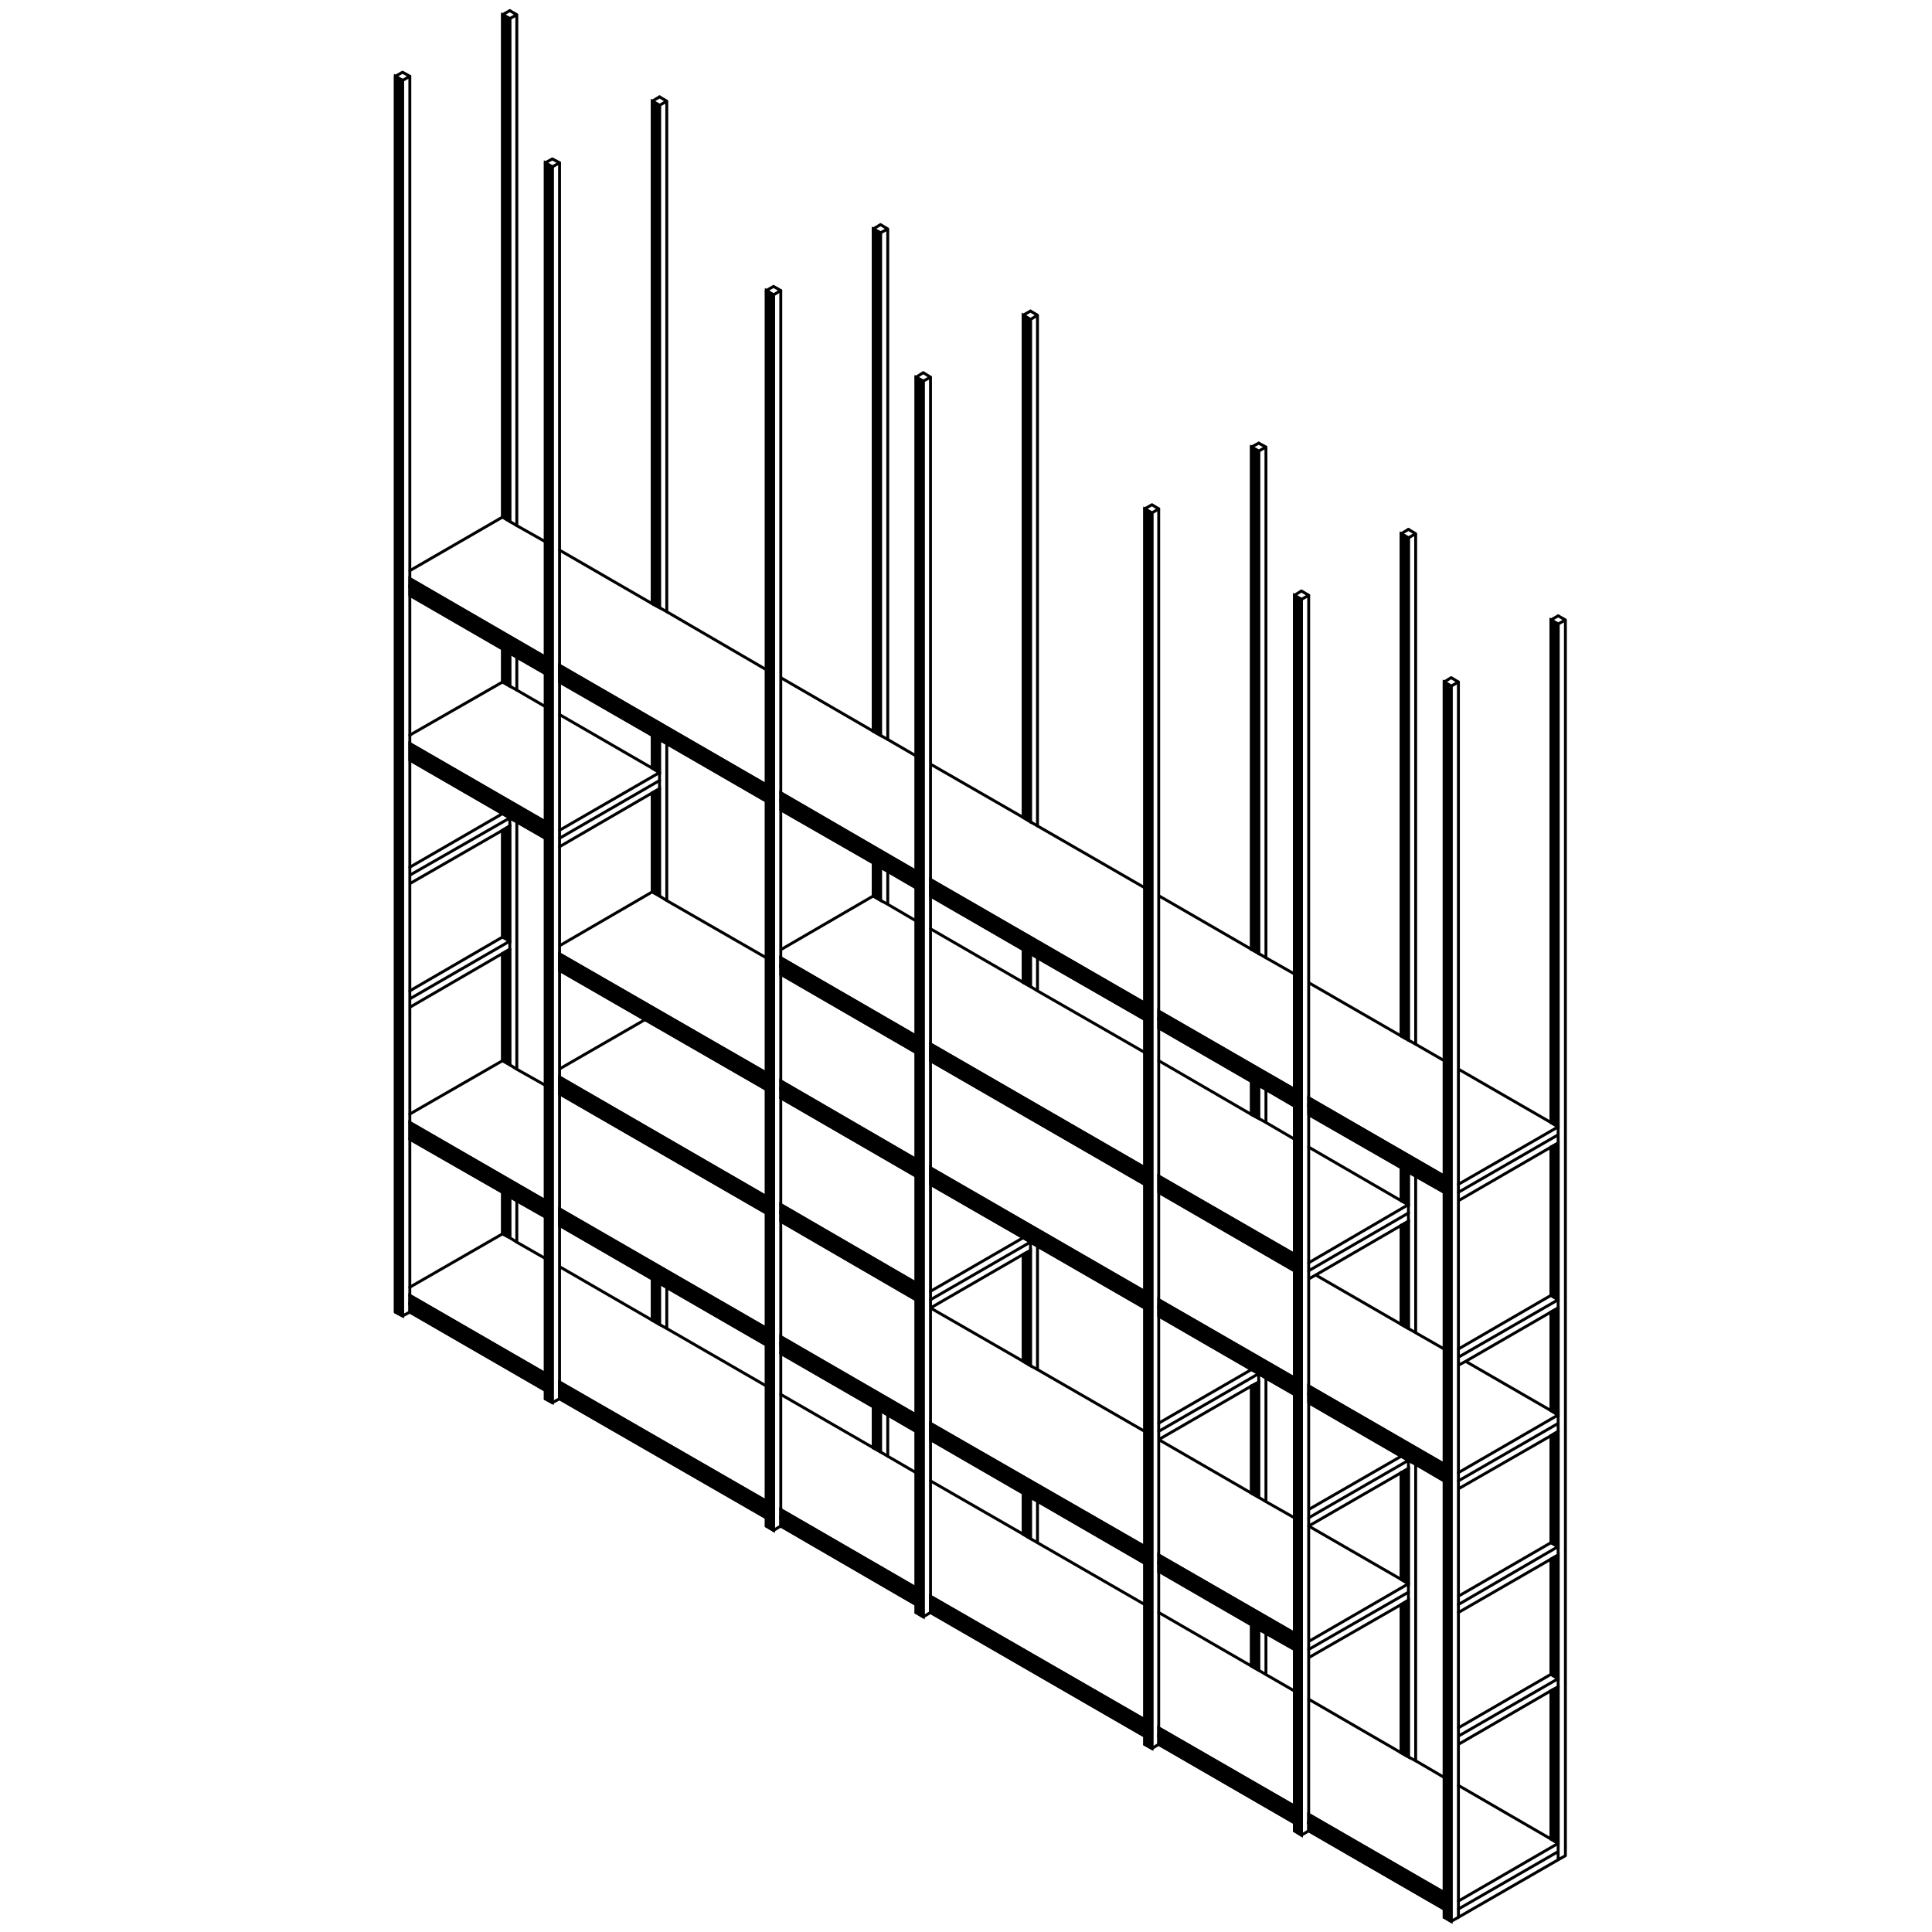
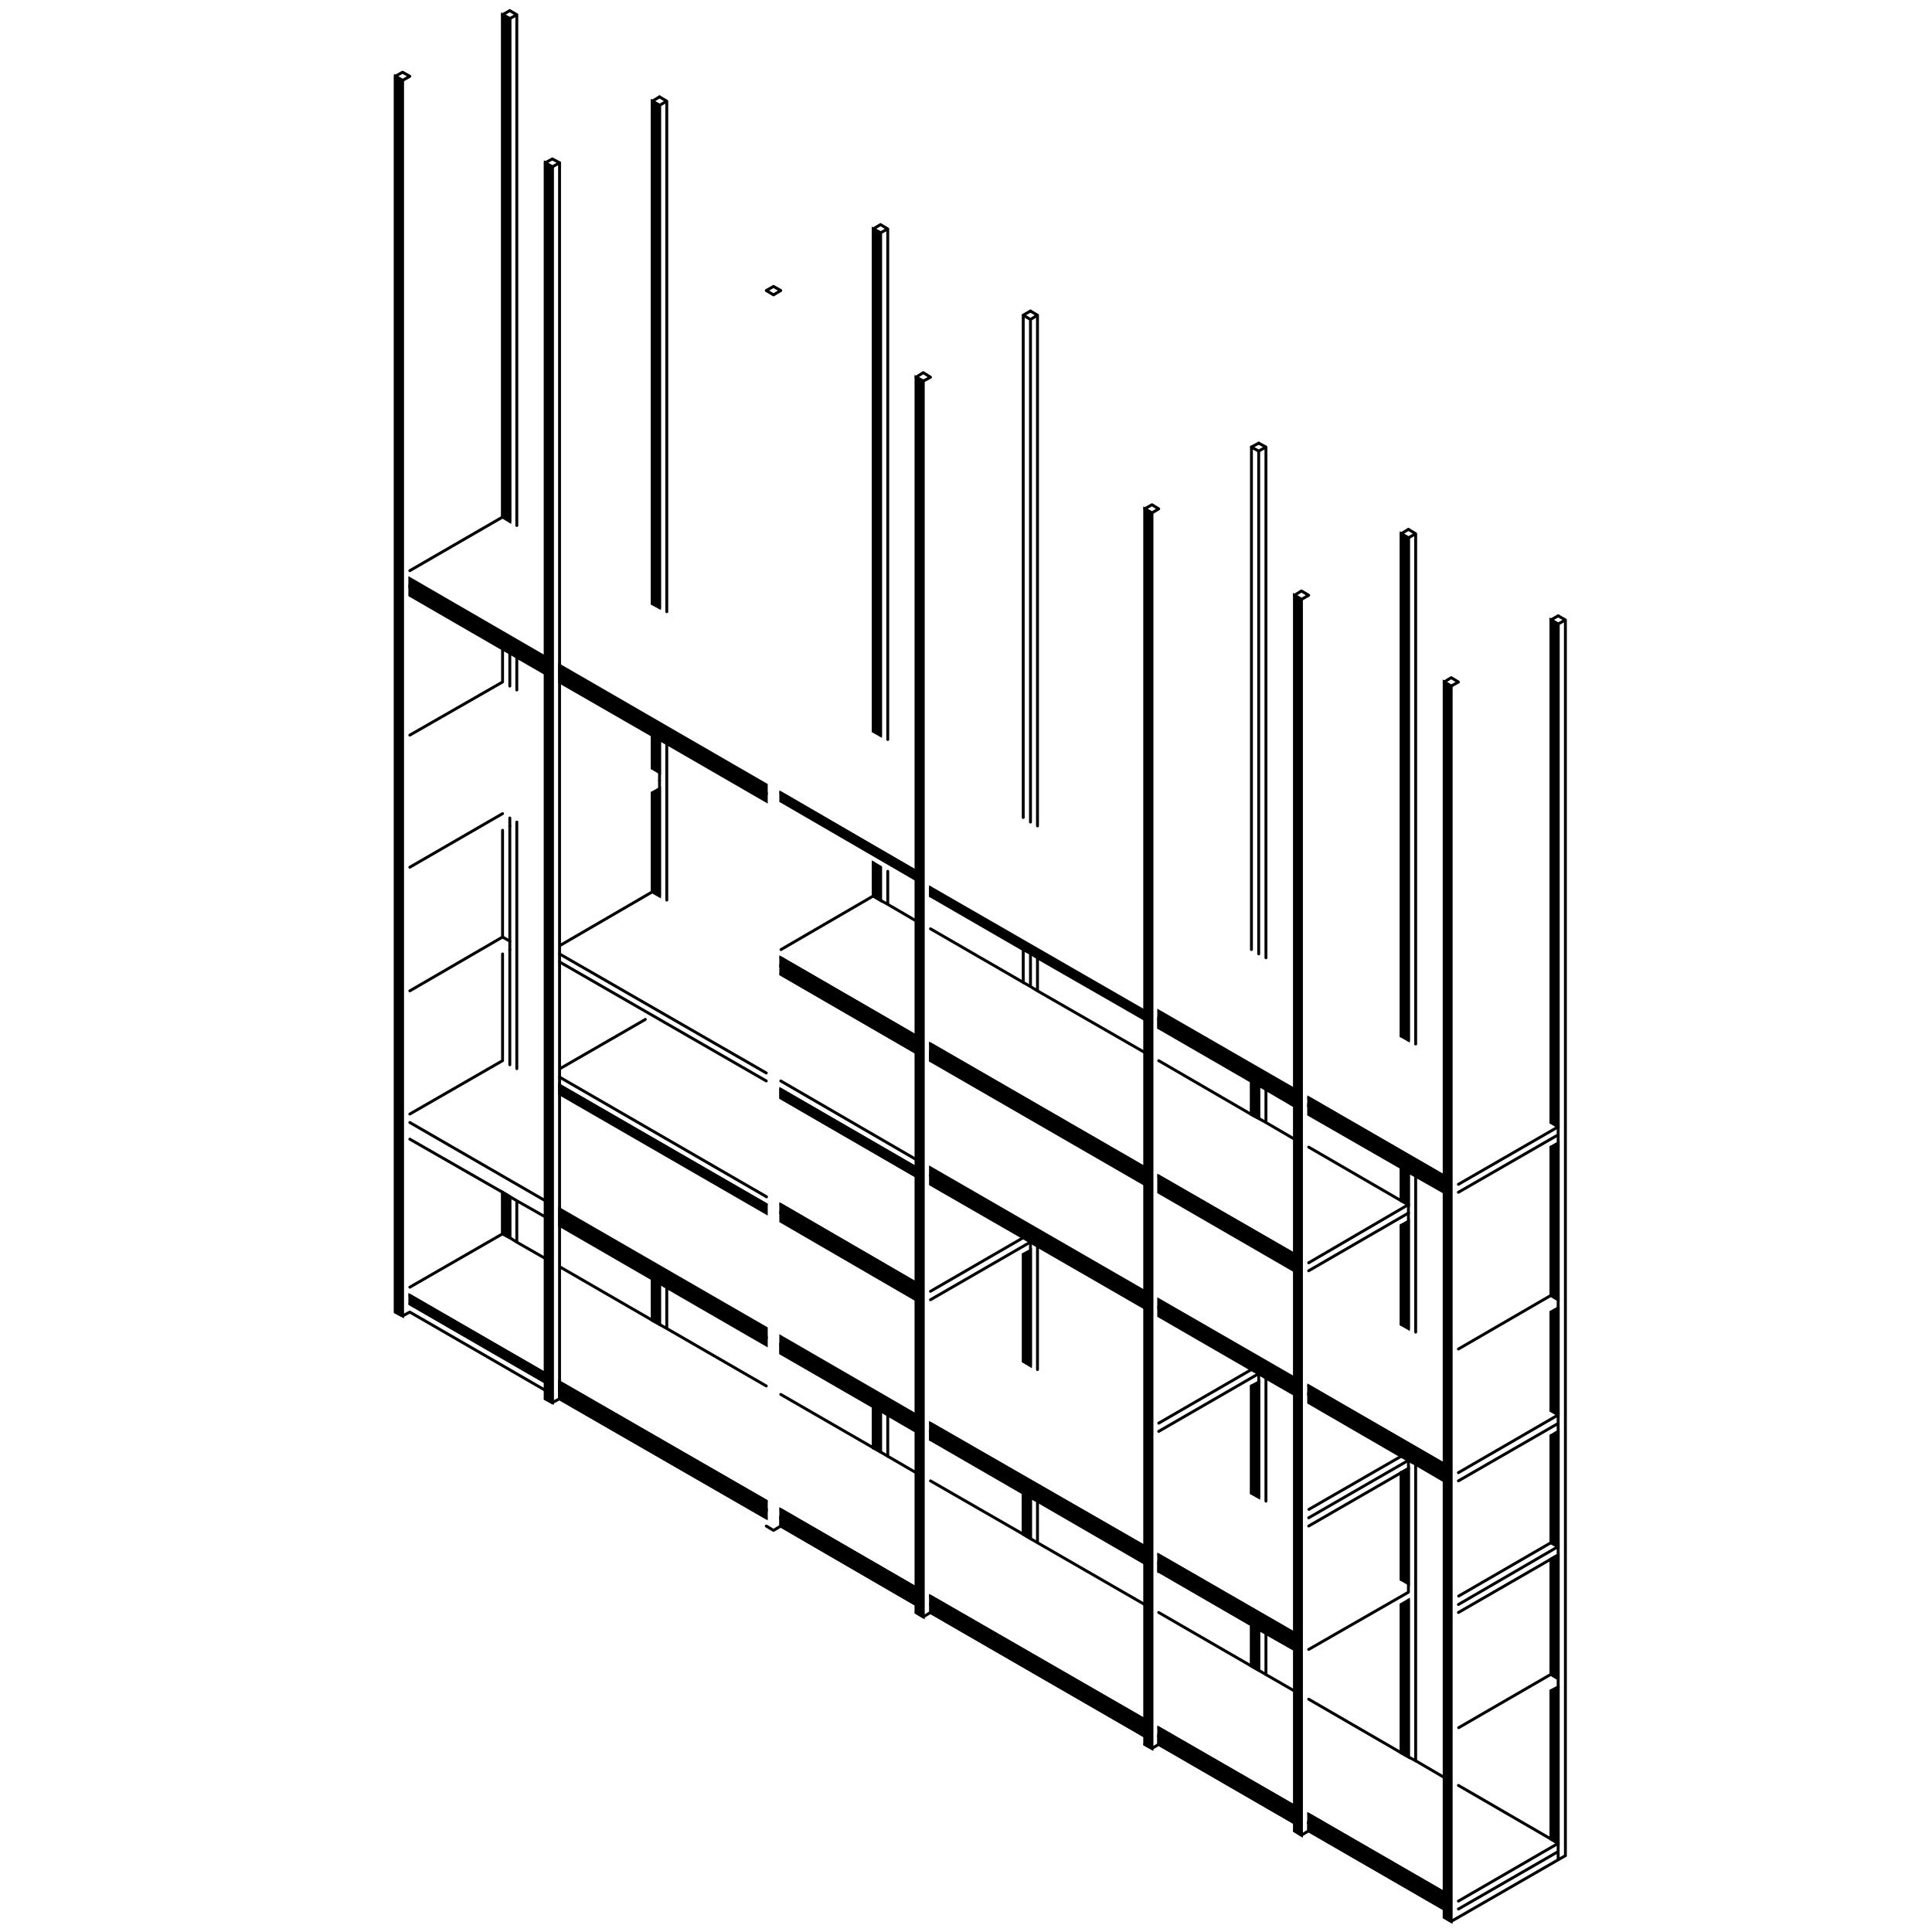
<svg xmlns="http://www.w3.org/2000/svg" xml:space="preserve" viewBox="0 0 800 800">
  <style>.st0,.st1{stroke:#000;stroke-width:1.2;stroke-miterlimit:10}.st1{fill:none;stroke-linecap:round;stroke-linejoin:round}</style>
  <g id="Layer_1">
    <g id="XMLID_4_">
      <path d="m323.3 502.3 56 32.4v3.5l-56-32.5zM270.1 328.3l3-1.7V371l-3-1.7zM270.1 318.1v-13.6l3 1.7v13.7z" class="st0" />
      <path d="m317.3 331.7-41.2-23.8-3-1.7-3-1.7-38.4-22.1v-3.5l85.6 49.4z" class="st0" />
      <path d="m317.3 328.3-85.6-49.4v-3.4l85.6 49.5zM364.6 96.4v208.1l-3-1.7v-208zM211.1 7.7v208.2l-3-1.8V6.1zM273.1 43.6v208l-3-1.6V41.9zM323.3 328.3l56 32.5v3.4l-56-32.5z" class="st0" />
-       <path d="M379.3 364.2v3.4l-11.7-6.8-3-1.7-3-1.8-38.3-22v-3.6zM521.2 186.8v208l-3-1.7v-208zM426.7 132.3v208l-3-1.8v-208zM426.7 395v13.5l-3-1.7v-13.6l3 1.6zM385.3 364.2l88.7 51.2v3.3l-88.7-51.1z" class="st0" />
      <path d="m474 422.1-44.4-25.5-2.9-1.8-3-1.6-38.4-22.2v-3.4l88.7 51.1zM379.3 432.4v3.4l-56-32.4v-3.3z" class="st0" />
      <path d="m323.3 396.6 56 32.4v3.4l-56-32.3zM361.6 371v-13.7l3 1.8v13.7zM583.2 222.7v208l-3-1.7V221zM645.2 466.6l-3-1.8V256.7l3 1.7zM645.2 473.4v64.8l-3-1.8V475l3-1.7zM580.2 497.2v-13.7l3 1.8v13.5zM580.2 507.4l3-1.7v44.4l-3-1.7zM474 487l-88.7-51.2v-3.5l88.7 51.2z" class="st0" />
      <path d="M385.3 435.8 474 487v3.4l-88.7-51.2zM479.8 418.7l56.2 32.4v3.5l-56.2-32.5z" class="st0" />
      <path d="m536 458-11.8-6.9-3-1.7-3-1.6-38.4-22.2v-3.5l56.2 32.5z" class="st0" />
      <path d="M521.2 449.4v13.7l-3-1.6v-13.7zM598 487v3.4L541.9 458v-3.4z" class="st0" />
      <path d="m541.9 458 56.1 32.4v3.3l-11.8-6.7-3-1.7-3-1.8-38.3-22zM536 526.2l-56.2-32.5v-3.3l56.2 32.5zM479.8 487l56.2 32.4v3.5l-56.2-32.5zM645.2 541.7v44.2l-3-1.8v-40.8l3-1.7zM645.2 592.7v47.7l-3-1.6v-44.3zM645.2 643.9v51.2l-3-1.8v-47.7zM642.2 700.2v-.1l3-1.6v64.8l-3-1.8zM598 490.4v-208l2.9 1.7v511.5l-2.9-1.7V493.7zM538.9 248.2v511.7l-2.9-1.8V246.5zM541.9 754.8v-3.5l56.1 32.4v3.5z" class="st0" />
      <path d="m541.9 754.8 56.1 32.4v3.3l-56.1-32.4zM385.3 664.4V661l88.7 51.1v3.4zM385.3 667.7v-3.3l88.7 51.1v3.4zM479.8 718.9v-3.4l56.2 32.4v3.4z" class="st0" />
      <path d="M479.8 722.3v-3.4l56.2 32.4v3.5zM521.2 674.6v17l-3-1.7v-17.1zM541.9 577.4v-3.5l56.1 32.4v3.5z" class="st0" />
      <path d="M541.9 580.8v-3.4l56.1 32.4v3.4l-11.8-6.9-3-1.6-3-1.7zM583.2 662.6v64.9l-3-1.7v-61.4zM580.2 609.8l3-1.7v47.7l-3-1.8zM521.2 572.3V620l-3-1.7v-44.4zM524.2 570.6l-3-1.8-3-1.7-38.4-22.2v-3.3l56.2 32.3v3.5z" class="st0" />
      <path d="M479.8 541.6v-3.4l56.2 32.4v3.3zM479.8 643.9l56.2 32.4v3.4l-56.2-32.4z" class="st0" />
      <path d="m524.2 676.3-3-1.7-3-1.8-38.2-22.1h-.2v-3.4l56.2 32.4v3.3zM477 212.4V724l-3-1.7V210.7zM385.3 483.6l88.7 51.2v3.4L385.3 487z" class="st0" />
      <path d="m429.6 516-2.9-1.7-3-1.8-38.4-22.1V487l88.7 51.2v3.4zM426.7 565.5l-3-1.8v-44.3l3-1.6v47.5zM426.7 620v17.1l-3-1.8v-17zM385.3 592.7v-3.3l88.7 51v3.5z" class="st0" />
      <path d="m385.3 592.7 88.7 51.2v3.4l-44.4-25.7-2.9-1.6-3-1.7-38.4-22.2v-.1zM382.3 157.8v511.7l-3-1.8V156.2zM323.3 628.5l56 32.4v3.5l-56-32.5z" class="st0" />
      <path d="m323.3 625.1 56 32.4v3.4l-56-32.4zM364.6 584.3v16.9l-3-1.7v-17l3 1.6zM323.3 553.5l56 32.4v3.4l-56-32.4z" class="st0" />
      <path d="M323.3 560.2v-3.3l56 32.4v3.4l-11.7-6.8-3-1.8-3-1.6-38.3-22.1zM231.7 575.7l85.6 49.3v3.5l-85.6-49.3z" class="st0" />
      <path d="M231.7 575.7v-3.4l85.6 49.3v3.4zM208.1 510.9v-17.2l3 1.8v17zM273.1 531.3v17.1l-3-1.7v-17.1zM379.3 531.3v3.4l-56-32.4v-3.5zM323.3 451.1l56 32.4v3.5l-56-32.4z" class="st0" />
-       <path d="M379.3 480.1v3.4l-56-32.4v-3.5zM231.7 395l85.6 49.3v3.3l-85.6-49.3zM317.3 451.1l-50.2-28.9-35.4-20.4v-3.5l85.6 49.3zM317.3 277.3v-157l3 1.8v511.6l-3-1.8V325zM231.7 446l85.6 49.5v3.3l-85.6-49.4z" class="st0" />
      <path d="m231.7 449.4 85.6 49.4v3.5l-85.6-49.4zM231.9 504.1l85.4 49.4v3.4l-41.2-23.8-3-1.8-3-1.7-38.4-22.2v-3.3z" class="st0" />
      <path d="m231.7 500.6 85.6 49.4v3.5l-85.4-49.4h-.2v-.2zM225.8 272.1V67.4l2.9 1.7v511.7l-2.9-1.6V275.5zM225.8 568.8v3.5l-56.1-32.4v-3.5z" class="st0" />
-       <path d="M225.8 572.3v3.4l-56.1-32.4v-3.4zM225.8 500.6v3.3l-11.8-6.7-2.9-1.7-3-1.8-38.4-22v-3.5zM169.7 464.8l56.1 32.4v3.4l-56.1-32.4zM208.1 395v-.2l2.8-1.6h.2v47.7l-3-1.7zM208.1 343.8l3-1.8v47.7l-3-1.7zM225.8 343.8v3.3l-11.8-6.8-2.9-1.6-3-1.8-38.4-22.2v-3.4zM169.7 307.9l56.1 32.4v3.5l-56.1-32.5zM208.1 282.4v-13.7l3 1.7v13.7z" class="st0" />
      <path d="m169.7 243.1 56.1 32.4v3.4l-11.8-6.8-2.9-1.7-3-1.7-38.4-22.2z" class="st0" />
      <path d="m169.7 239.6 56.1 32.5v3.4l-56.1-32.4zM166.7 33.3v511.6l-3-1.6V31.6z" class="st0" />
-       <path d="m231.7 282.4 38.4 22.1 3 1.7 3 1.7 41.2 23.8M273.1 326.6l-3 1.7-38.4 22.3M426.7 517.8l-3 1.6-38.4 22.2M385.3 596.1l38.4 22.2 3 1.7 2.9 1.6 44.4 25.7M231.9 504.1l85.4 49.4M169.7 468.2l56.1 32.4M541.9 631.9l38.3 22.1 3 1.8M479.8 596.1l38.4 22.2 3 1.7 3 1.8 11.8 6.7M385.3 541.6l38.4 22.1 3 1.8 2.9 1.6 44.4 25.6M208.1 439.2l3 1.7 2.8 1.8 11.9 6.7M583.2 655.8l-41.3 23.9M323.3 553.5l56 32.4M231.7 500.6l85.6 49.4M423.7 519.4v44.3h0M169.7 311.3l56.1 32.5M225.9 340.4l-.1-.1-56.1-32.4M225.8 292.6l-11.9-6.9-2.8-1.6-3-1.7M273.1 319.9l-3-1.8-38.4-22.2M273.1 323.2l-41.4 23.9M273.1 319.9l-41.4 23.9M479.8 490.4l56.2 32.5M479.8 493.7l56.2 32.5M385.3 371l38.4 22.2 3 1.6 2.9 1.8 44.4 25.5M645.2 541.6l-3 1.7-35.3 20.4-3 1.6M603.9 562l41.3-23.8M583.2 505.7l-3 1.7-35.3 20.5-3 1.7M166.7 33.3v511.6M169.7 31.6v511.7M323.3 331.7l56 32.5M323.3 335.3l38.3 22 3 1.8 3 1.7 11.7 6.8.1.1M169.7 246.5l38.4 22.2 3 1.7 2.9 1.7 11.8 6.8M385.3 435.8 474 487M385.3 439.2l88.7 51.2M385.3 487l88.7 51.2M385.3 490.4l38.4 22.1 3 1.8h0l2.9 1.7 44.4 25.6M645.2 698.5l-3 1.6-38.3 22.2M603.9 718.9l41.3-23.8M521.2 572.3l-3 1.6-38.4 22.2M538.9 248.2v511.7M541.9 246.5v508.3M536 246.5v511.6M541.9 580.8l38.3 22.2 3 1.7 3 1.6 11.8 6.9M169.7 314.7l38.4 22.2 3 1.8 2.9 1.6 11.8 6.8M317.3 396.6l-41.4-23.8-2.8-1.8-3-1.7M598 558.6l-11.9-6.8-2.9-1.7-3-1.7-35.3-20.4M645.2 585.9l-3-1.8-35.3-20.4M474 534.8l-88.7-51.2M536 570.6l-56.2-32.4M536 573.9l-56.2-32.3M479.8 425.6l38.4 22.2 3 1.6 3 1.7L536 458M231.7 507.4l38.4 22.2 3 1.7 3 1.8 41.2 23.8M323.3 556.9l56 32.4.1.1M323.3 560.2v.2l38.3 22.1 3 1.6 3 1.8 11.7 6.8M320.3 122.1v511.6M323.3 560.4v68.1M323.3 454.6v102.3M323.3 120.3v330.8M317.3 120.3v511.6M231.7 452.9l85.6 49.4M479.8 544.9l38.4 22.2 3 1.7 3 1.8 11.8 6.8M645.2 592.7l-3 1.8-38.3 22M382.3 157.8v511.7M385.3 596.1v71.6M385.3 439.2v153.5M385.3 371v64.8M385.3 156.2v211.4M379.3 156.2v511.5M323.3 505.7l56 32.5M479.8 418.7l56.2 32.4M385.3 364.2l88.7 51.2M231.7 275.5l85.6 49.5M169.7 239.6l56.1 32.5h.1M479.8 422.1l56.2 32.5M385.3 367.6l88.7 51.1M231.7 278.9l85.6 49.4M169.7 243.1l56.1 32.4M225.8 224.3l-11.9-6.7-2.8-1.7-3-1.8M317.3 277.3l-41.2-24-3-1.7-3-1.6-38.4-22.2M379.3 313l-11.7-6.8-3-1.7-3-1.7-38.3-22.2M474 367.6 429.6 342l-2.9-1.7-3-1.8-38.4-22.1M536 403.4v-.1l-11.8-6.7-3-1.8-3-1.7L480 371M598 439.2l-11.8-6.8-3-1.7-3-1.7-38.3-22.1M645.2 466.6l-3-1.8-38.3-22.1M477 212.4V724M479.8 650.8v68.1M479.8 425.6v221.7M479.8 210.7v211.4M474 210.7v511.6M211.1 342l-3 1.8-38.4 22.1M169.7 362.4l41.4-23.7M583.2 659.3v3.3l-3 1.8-38.3 22M645.2 473.3l-3 1.7-38.3 22.2M231.7 401.8l35.4 20.4 50.2 28.9M600.9 284.1v511.5M603.9 282.4v511.5M598 282.4v511.5M541.9 461.5l38.3 22 3 1.8 3 1.7 11.8 6.7M211.1 393.2h-.2l-2.8 1.6-38.4 22.3M169.7 413.6l41.4-23.9" class="st1" />
      <path d="m583.2 608.1-3 1.7-38.3 22.1M228.7 69.1v511.7M231.7 507.4v71.8M231.7 67.4v436.5M225.8 67.4v511.8M645.2 643.9l-3 1.7-38.3 22.1M169.7 471.7l38.4 22 3 1.8 2.9 1.7 11.8 6.7M474 483.5l-88.7-51.2M536 519.5v-.1L479.8 487M379.3 381.3l-11.8-6.9-2.9-1.6-3-1.8M474 435.8l-44.4-25.5-2.9-1.8-3-1.7-38.4-22.2M536 471.7l-11.8-6.9-3-1.7-3-1.6-38.4-22.3M583.2 498.8l-3-1.6-38.3-22.2M583.2 502.3l-41.3 23.9M583.2 498.8l-41.3 24.1M225.8 521.1l-11.9-6.8-2.8-1.8-3-1.6M317.3 573.9 275.9 550l-2.8-1.6-3-1.7-38.4-22.2M379.4 609.8h-.1l-11.7-6.8-3-1.8-3-1.7-38.3-22.1M474 664.4l-44.4-25.6-2.9-1.7-3-1.8-38.4-22.1M536 700.2l-11.8-6.8-3-1.8-3-1.7-38.4-22.2M580.2 725.8l-38.3-22.2M598 736l-11.8-6.9-3-1.6-3-1.7M645.2 763.3l-3-1.8-38.3-22.2M479.8 647.3l56.2 32.4M479.8 650.7h.2l38.2 22.1 3 1.8 3 1.7L536 683M385.3 592.7l88.7 51.2M385.3 589.4l88.7 51M479.8 643.9l56.2 32.4M518.2 672.8v17.1M423.7 618.3v17M211.1 342v47.7M211.1 393.2v47.7h0M211.1 495.5v17h0M214 340.4v102.1M214 497.2v17.1M208.1 343.8v44.3M208.1 395v44.2M208.1 493.7v17.2h0M524.2 570.6v51M521.2 674.6v17M524.2 676.2v17.1M521.2 449.4v13.7M524.2 451.1v13.7M518.2 447.6v13.9M603.9 558.6l38.3-22.2M604 715.4l38.2-22.1M479.8 589.3l38.4-22.2M541.9 454.6 598 487M541.9 458l56.1 32.4h0M361.6 357.3V371M541.7 754.8h.2l56.1 32.4h0M583.2 505.7V550M580.2 507.4v41M583.2 662.6v64.8M541.9 751.3l56.1 32.4M364.6 359.1v13.6M367.6 360.8v13.5M273.1 306.2v13.7M273.1 326.6V371h0M276.1 307.9v64.8M270.1 304.5v13.6M270.1 328.3v41M645.2 541.7v44.2M642.2 543.3v40.8M169.7 359.1l38.4-22.2h0M169.7 410.3l38.4-22.3M645.2 698.5v64.8M642.2 700.2v61.4M542 625l38.2-22M423.7 512.5l-38.4 22.2M169.7 536.4l56.1 32.4M169.7 539.9l56.1 32.4M169.7 464.8l56.1 32.4h.1M479.8 592.7l41.4-23.9M521.2 572.3v47.6M518.2 573.9v44.4h0M426.7 395v13.5M429.6 396.6v13.7M429.6 516v51.1M423.7 393.2v13.7M426.7 517.8v47.5M479.8 650.7v-3.4M323.3 560.2v-3.3M273.1 323.2v3.4M426.7 514.3v3.5M426.7 619.9v17.2M429.6 621.6v17.2M385.3 592.7v3.4M541.9 683l41.3-23.7v-3.5M208.1 439.2l-38.4 22.1M518.2 185.1l3 1.7V395M524.2 396.6V185.1l-3 1.7M521.2 183.5l3 1.6" class="st1" />
      <path d="m521.2 183.5-3 1.6v208.1M423.7 130.5l3 1.8v208.1M429.6 342V130.5l-2.9 1.8M426.7 128.8l2.9 1.7" class="st1" />
      <path d="m426.7 128.8-3 1.7v208M208.1 282.4l-38.4 22M273.1 323.2v-3.3M211.1 270.4v13.7h0M214 272v13.7M208.1 268.7v13.7M642.2 536.4l3 1.8v3.4M323.3 631.9v-3.4M583.2 502.3v3.4M231.7 575.7l85.6 49.3M231.7 579.2l85.6 49.3M169.7 543.3l56.1 32.4M479.8 425.6v-3.5M166.7 544.9l-3-1.6M166.7 33.3l-3-1.7M169.7 543.3l-3 1.6M166.7 29.9l3 1.7-3 1.7M166.7 29.9l-3 1.7v511.7M385.3 435.8v3.4M479.8 722.3v-3.4M642.2 693.3l3 1.8v3.4M385.3 371v-3.4M521.2 568.8v3.5M538.9 759.9l-2.9-1.8M538.9 248.2l-2.9-1.7M541.9 758.1l-3 1.8M536 246.5l2.9-1.8 3 1.8-3 1.7M208.1 6.1l3 1.6v208.2M214 217.6V6.1l-2.9 1.6M211.1 4.4l2.9 1.7" class="st1" />
      <path d="m211.1 4.4-3 1.7v208M603.9 609.8l41.3-23.9M317.3 444.3 231.7 395M379.3 480.1l-56-32.5M317.3 447.6l-85.6-49.3M379.3 483.5l-56-32.4M598 609.8l-56.1-32.4M645.2 589.4l-41.3 23.8M603.9 490.4l41.3-23.8M323.3 328.3l56 32.5M323.3 400.1l56 32.3M541.9 628.5l41.3-23.8M323.3 502.3l56 32.4.1.1M231.7 449.4l85.6 49.4M231.7 446l85.6 49.5.1.1M361.6 371l-38.2 22.2M479.8 718.9l56.2 32.4M583.2 485.3v13.5M586.2 486.9v64.7M580.2 483.5v13.7h0M598 606.3l-56.1-32.4M583.2 608.2v47.6M580.2 609.7v44.4M580.2 664.4v61.4h0M231.9 391.5l38.2-22.2M323.3 625.1l56 32.4M385.3 661l88.7 51.1v.1M479.8 715.5l56.2 32.4M645.2 592.7v47.7M642.2 594.5v44.3M379.4 429h-.1l-56-32.4M323.3 498.8l56 32.5M364.6 584.3v16.9M367.6 585.9V603M361.6 582.5v17.1M586.2 606.3v122.8M645.2 585.9v3.5M273.1 531.3v17.1h0M276.1 533v17M270.1 529.6v17.1h0M580.2 221l3 1.7v208h0M586.2 432.3V221l-3 1.7M583.2 219.2l3 1.8" class="st1" />
      <path d="m583.2 219.2-3 1.8v208M270.1 41.9l3 1.7v208M276.1 253.3V41.9l-3 1.7M273.1 40.1l3 1.8" class="st1" />
      <path d="m273.1 40.1-3 1.8v208M231.7 503.9v3.5M320.3 633.7l-3-1.8M320.3 122.1l-3-1.8M323.3 631.9l-3 1.8M317.3 120.3l3-1.7 3 1.7-3 1.8M645.2 589.4v3.3M382.3 669.5l-3-1.8M382.3 157.8l-3-1.6M385.3 667.7l-3 1.8M379.3 156.2l3-1.9 3 1.9-3 1.6M603.9 493.7l41.3-23.8M208.1 214.1l-38.4 22.2M645.2 469.9v-3.3M323.3 451.1v3.5l56 32.4M323.3 403.4l56 32.4h.1M323.3 628.5l56 32.4M323.3 631.9l56 32.5M477 724l-3-1.7M477 212.4l-3-1.7M479.8 722.3 477 724M474 210.7l3-1.7 2.8 1.7-2.8 1.7M361.6 94.8v208M603.9 787.2l41.3-23.9M603.9 790.5l41.3-23.8M231.7 572.3l85.6 49.3M604 660.9l38.2-22.1M267.2 422.1l-.1.1-35.2 20.3M645.2 473.4v64.8M642.2 475v61.3M645.2 766.7v3.4l-41.3 23.8M211.1 338.7v3.3M645.2 469.9v3.4M541.9 754.8v3.3l56.1 32.4M600.9 795.6l-2.9-1.7M600.9 284.1l-2.9-1.7M603.9 793.9l-3 1.7M598 282.4l2.9-1.8 3 1.8-3 1.7M208.1 388l3 1.7v3.5M603.9 664.4l41.3-24M645.2 643.9v51.2M642.2 645.6v47.7M583.2 604.7v3.4M479.8 722.3l56.2 32.5M385.3 664.4l88.7 51.1M385.3 667.7l88.7 51.2M228.7 580.8l-2.9-1.6M228.7 69.1l-2.9-1.7M231.7 579.2l-3 1.6M225.8 67.4l2.9-1.6 3 1.6-3 1.7M642.2 638.8l3 1.6v3.5M361.6 94.8l3 1.6v208.1h0M367.6 306.2V94.8l-3 1.6M361.6 94.8l3-1.8 3 1.8M385.3 538.2l41.4-23.9h0M583.2 502.3v-3.5M208.1 510.9 169.7 533M645.2 766.7v-3.4M642.2 256.7l3 1.7v208.2M648.2 768.4l-3 1.7M648.2 768.4V256.7l-3 1.7M645.2 255l3 1.7" class="st1" />
      <path d="m645.2 255-3 1.7v208.1" class="st1" />
    </g>
  </g>
</svg>